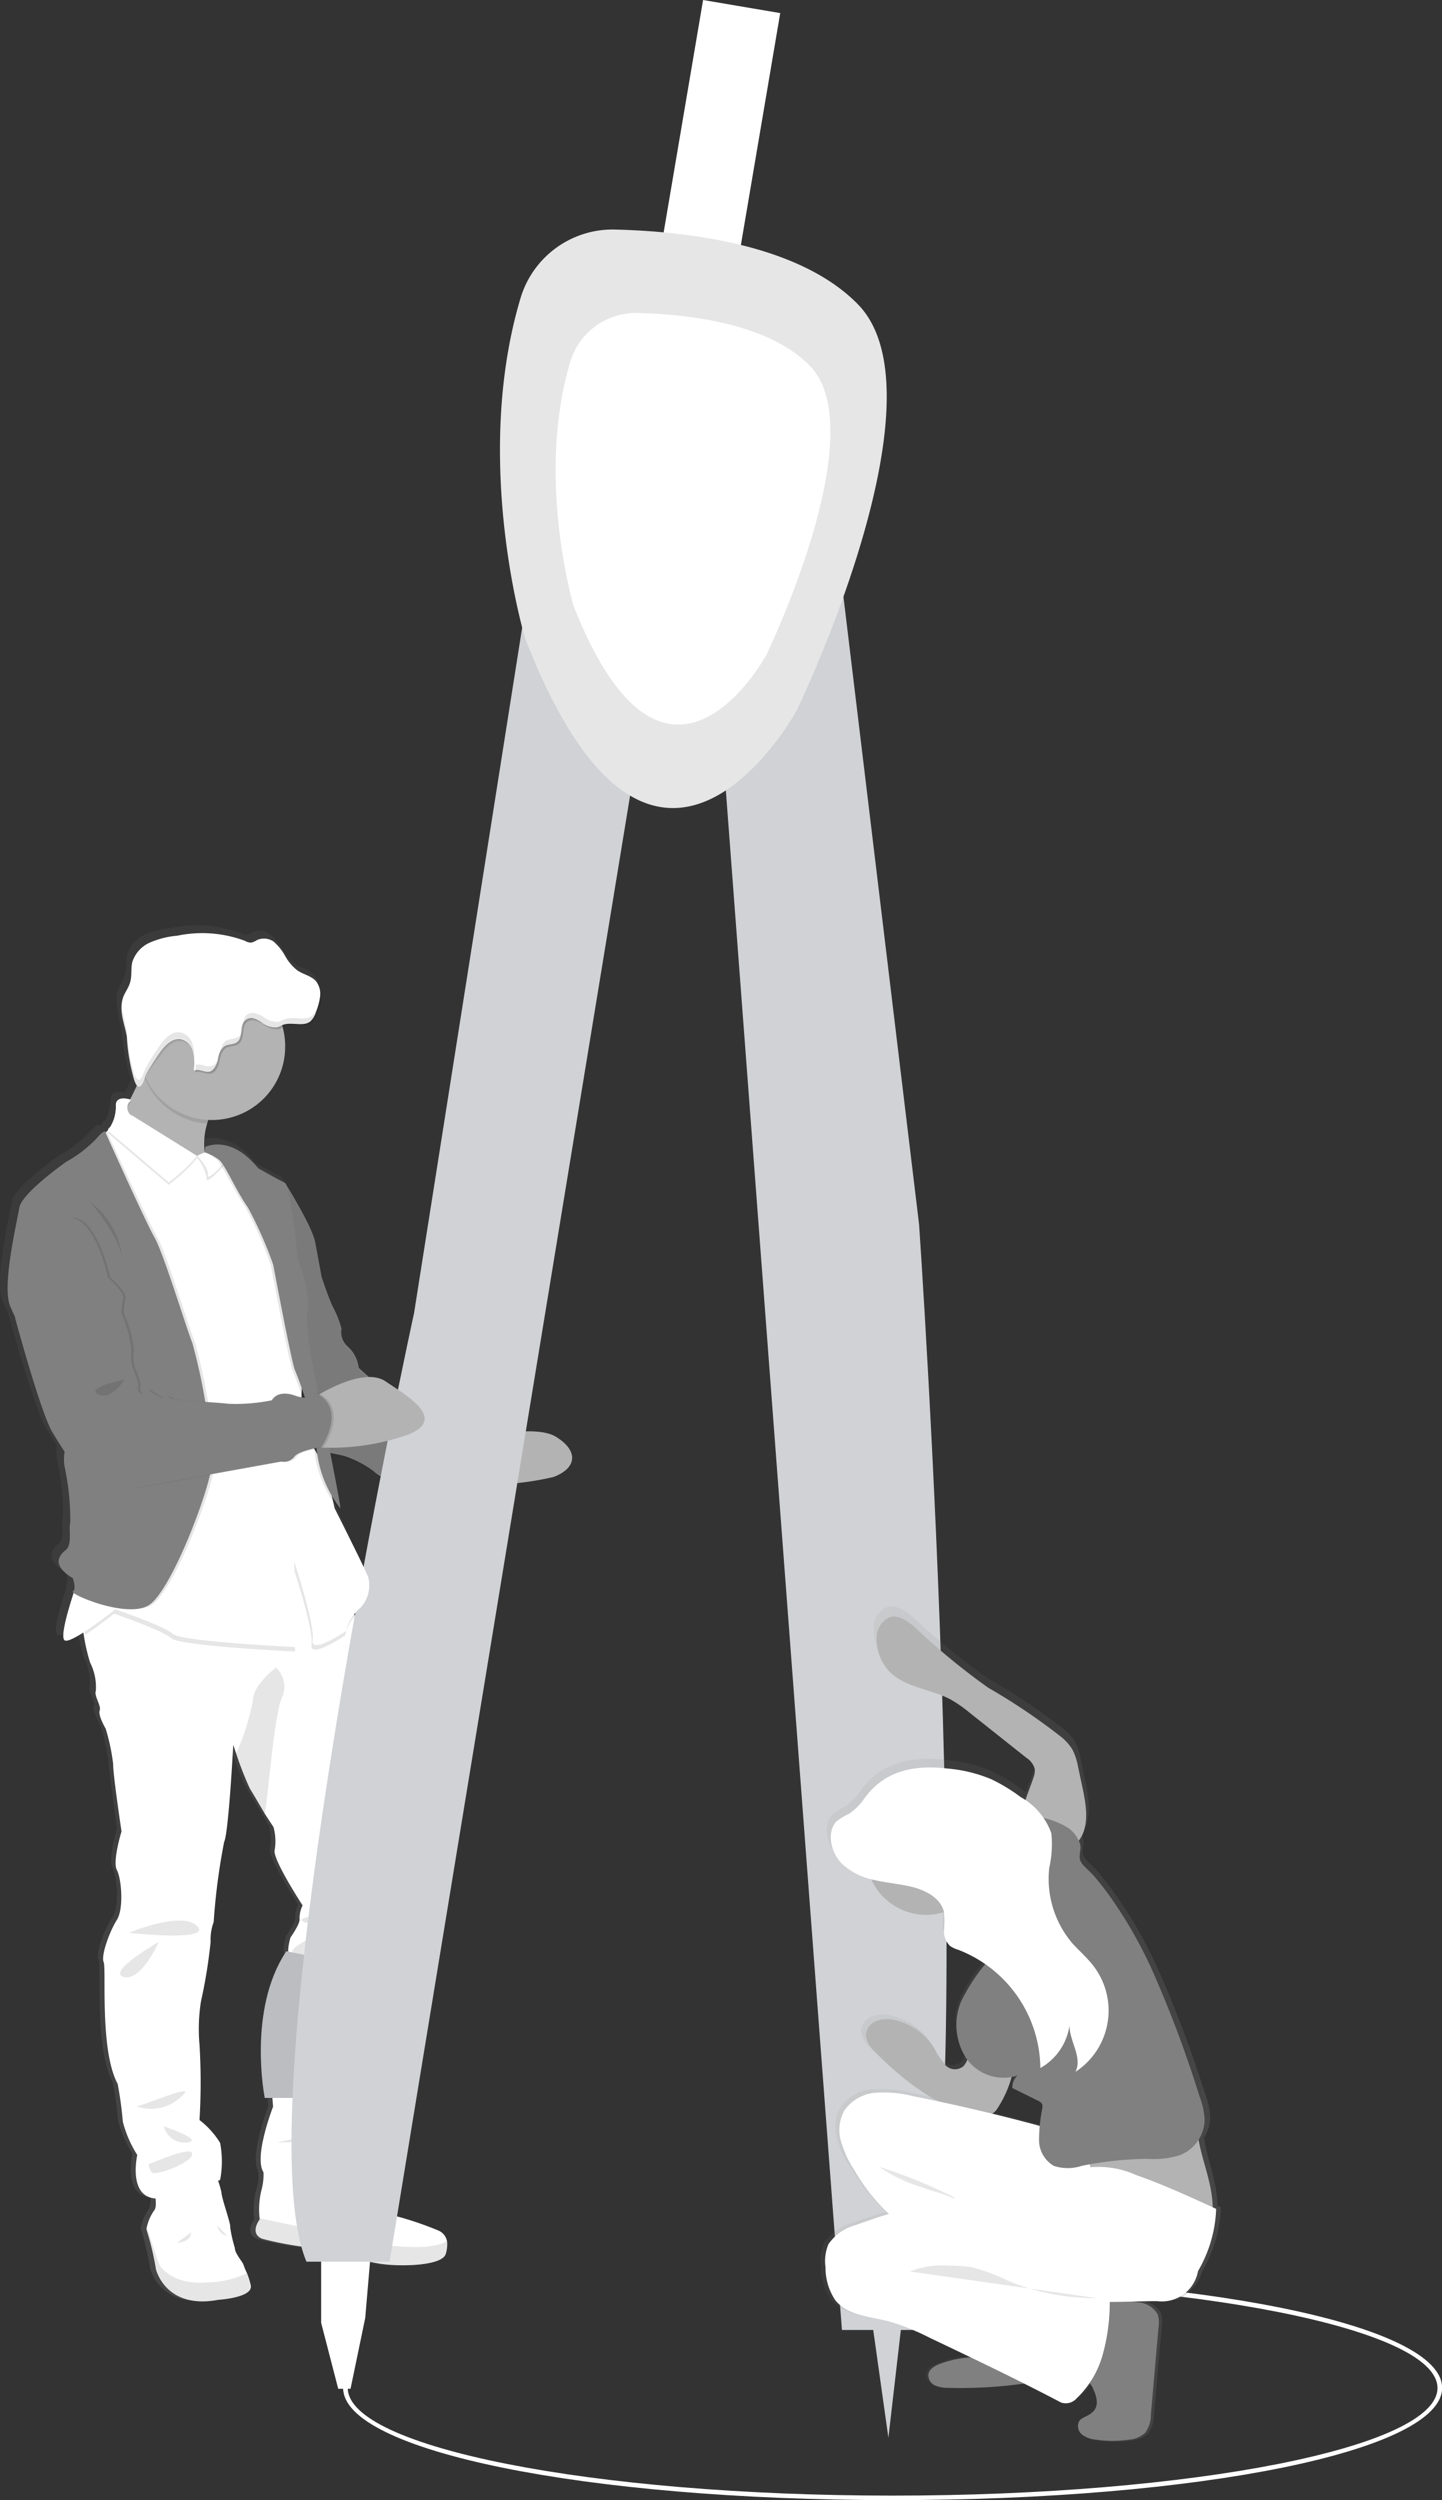
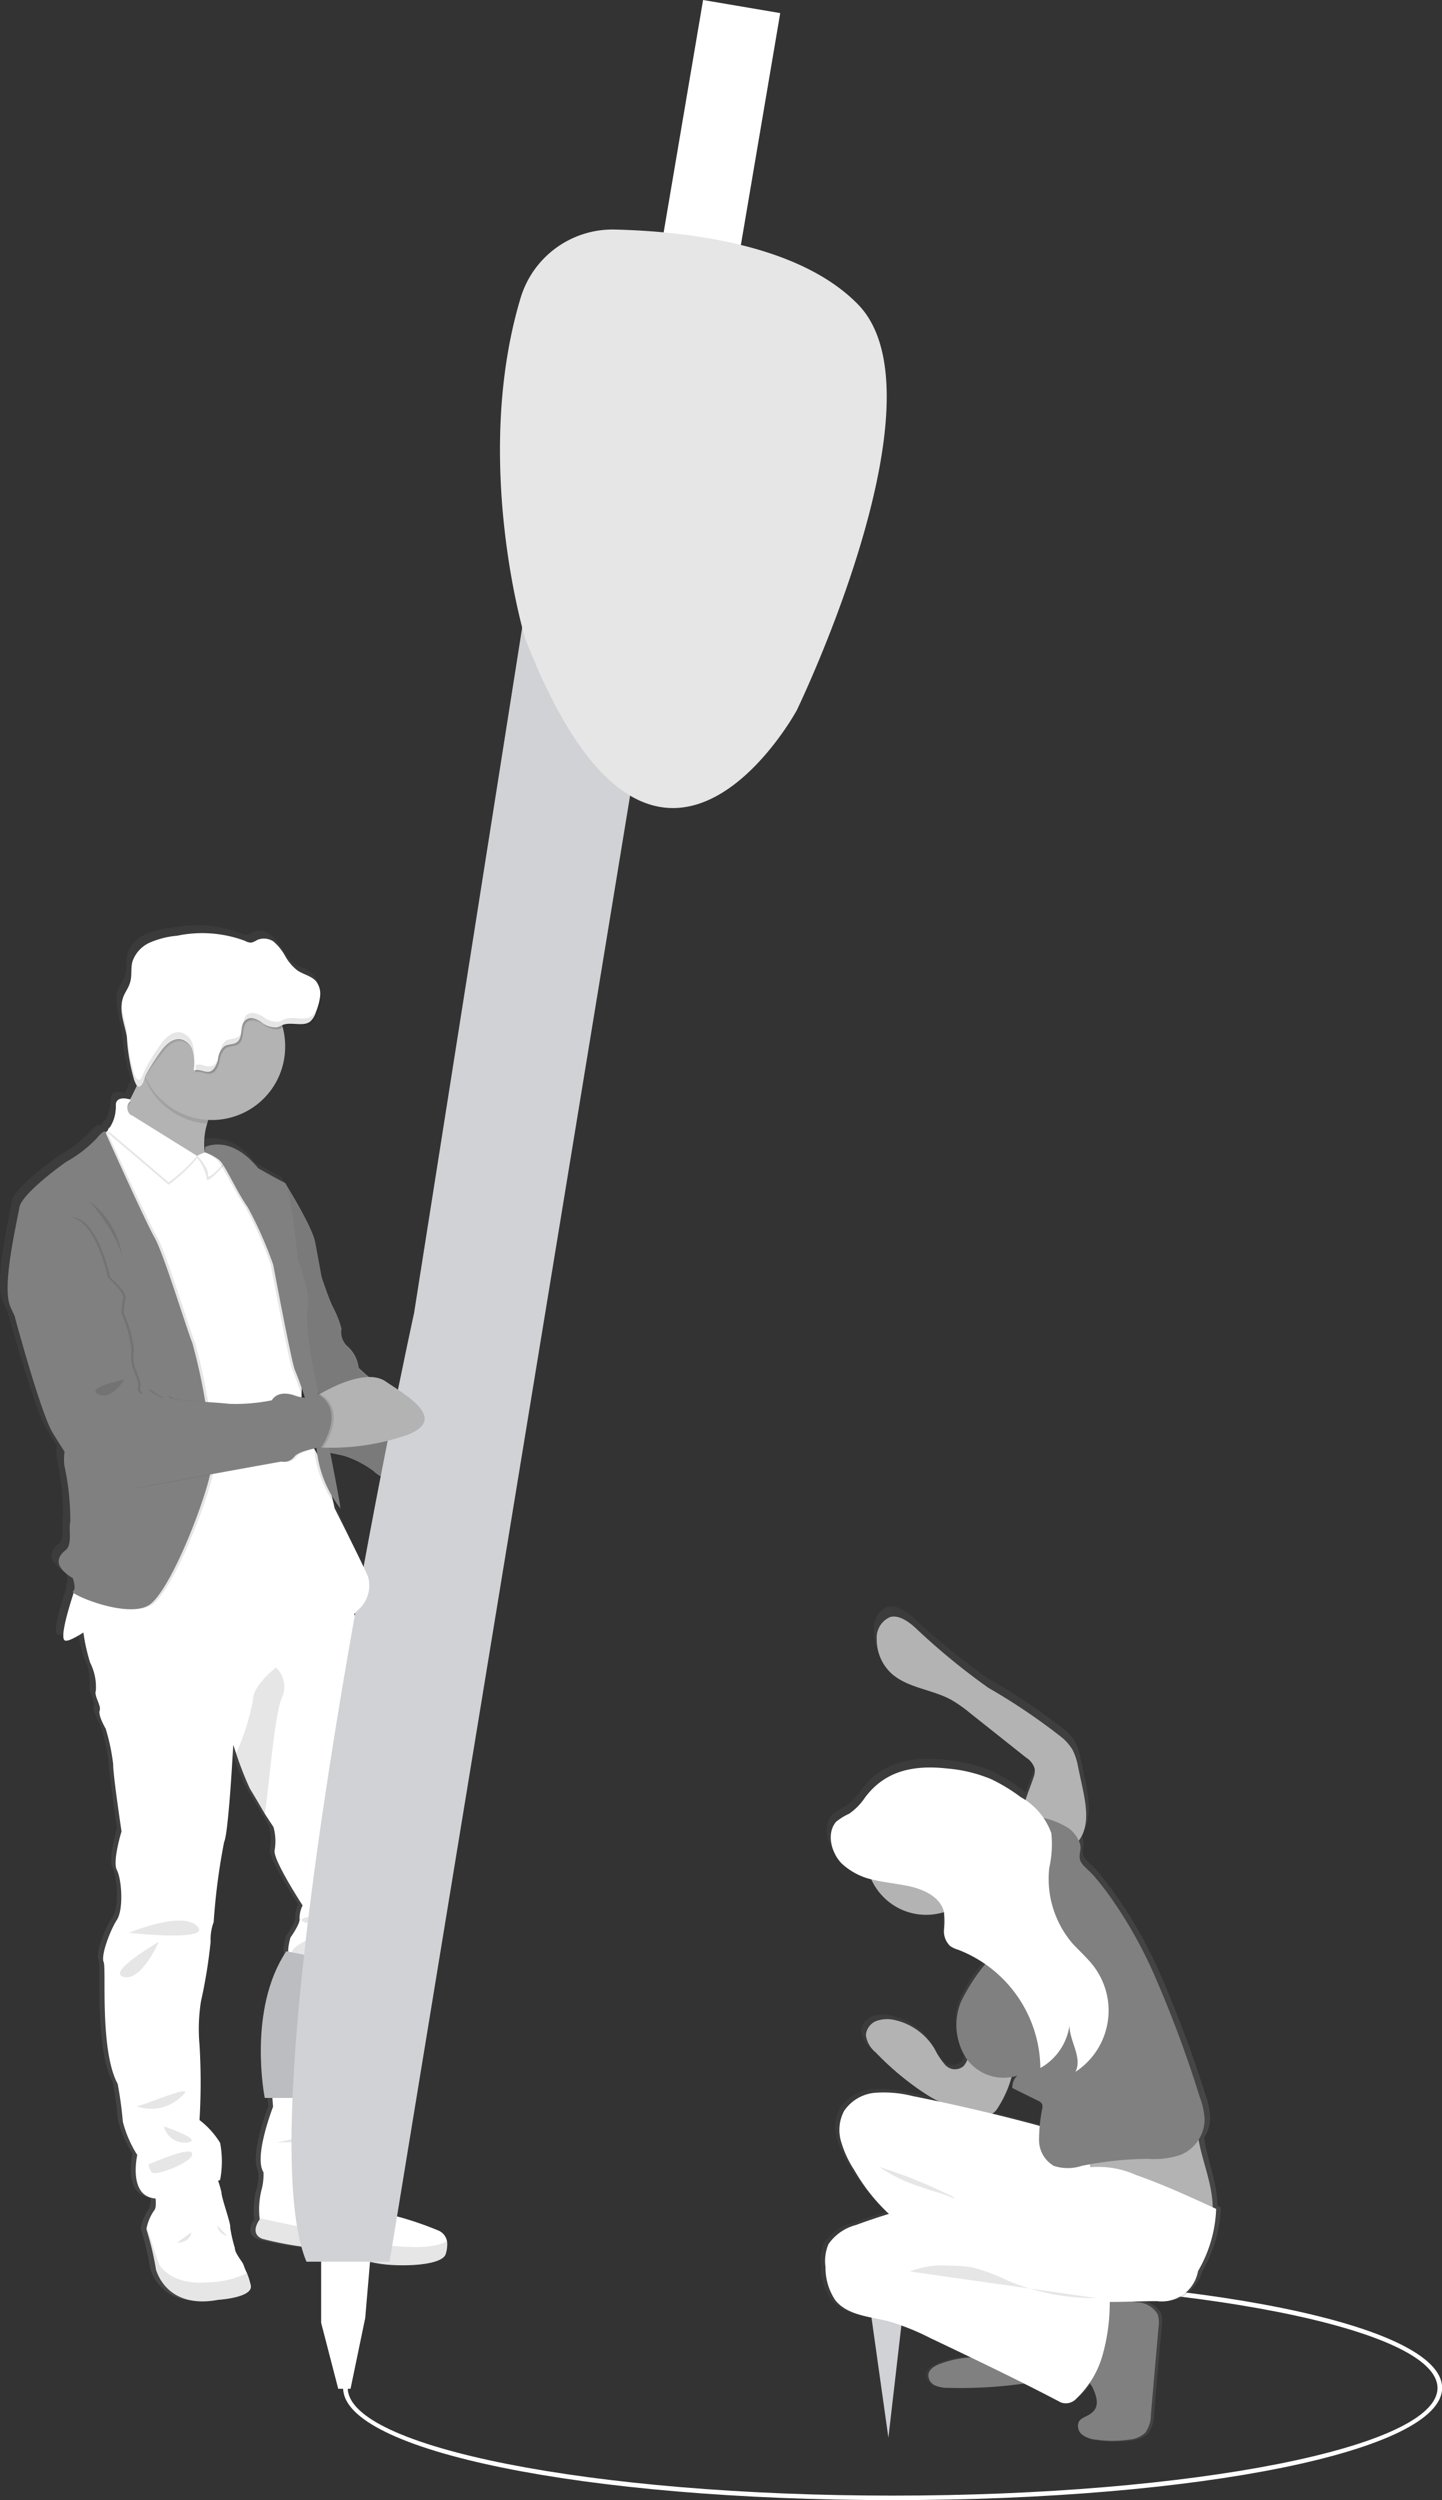
<svg xmlns="http://www.w3.org/2000/svg" xmlns:xlink="http://www.w3.org/1999/xlink" viewBox="0 0 108.93 188.85">
  <rect x="0" y="0" width="108.93" height="188.85" fill="#333333" stroke="none" />
  <defs>
    <style>.cls-1{fill:url(#Sfumatura_senza_nome_2);}.cls-2{fill:#fff;}.cls-10,.cls-3{opacity:0.1;}.cls-3,.cls-6{isolation:isolate;}.cls-4{fill:#b3b3b3;}.cls-5{fill:gray;}.cls-6{opacity:0.05;}.cls-7{fill:#d0d2d5;}.cls-8{fill:url(#Sfumatura_senza_nome_2-2);}.cls-9{fill:#fabdbd;}</style>
    <linearGradient id="Sfumatura_senza_nome_2" x1="621.25" y1="-101.36" x2="621.25" y2="2.56" gradientTransform="translate(638.05 72.47) rotate(180)" gradientUnits="userSpaceOnUse">
      <stop offset="0" stop-color="gray" stop-opacity="0.25" />
      <stop offset="0.54" stop-color="gray" stop-opacity="0.12" />
      <stop offset="1" stop-color="gray" stop-opacity="0.1" />
    </linearGradient>
    <linearGradient id="Sfumatura_senza_nome_2-2" x1="747.91" y1="-80.42" x2="778.17" y2="-80.42" gradientTransform="translate(840.14 72.47) rotate(180)" xlink:href="#Sfumatura_senza_nome_2" />
  </defs>
  <title>progettazione</title>
  <g id="Livello_2" data-name="Livello 2">
    <g id="Livello_1-2" data-name="Livello 1">
      <path class="cls-1" d="M.16,98.16a9.47,9.47,0,0,0,.41.9v0s2,7.23,2.87,8.75c.27.44.57.92.86,1.38a3.07,3.07,0,0,0,0,1,19.68,19.68,0,0,1,.46,4.32c-.15.49.18,1.7-.35,2.12s-1.07,1.16.55,2.13c0,0,.3.82,0,1,0,0,0,.07.08.12-.45,1.32-1.1,3.46-.69,3.61.22.09.83-.23,1.5-.66,0,.09,0,.18,0,.27a13.2,13.2,0,0,0,.49,2.1,4.1,4.1,0,0,1,.44,2.14c-.16.37.44,1.18.3,1.5s.46,1.37.46,1.37A15.07,15.07,0,0,1,8.2,133c0,.68.64,5.1.64,5.1s-.69,2.28-.35,2.94.57,2.94,0,3.78-1.29,2.71-1.05,3.21-.32,6.7,1.08,9.25a28.45,28.45,0,0,1,.39,2.87,9,9,0,0,0,1.1,2.53s-.66,2.77,1,3.23a1.53,1.53,0,0,0,.35.07,1.55,1.55,0,0,1-.12.89,3.53,3.53,0,0,0-.58,1.29h0a.35.35,0,0,0,0,.26,23,23,0,0,1,.69,2.94s.73,3.08,4.77,2.32c0,0,2.73-.16,2.5-1.12a6.28,6.28,0,0,0-.3-.93,6,6,0,0,1-.26-.6c0-.23-.62-.87-.66-1.3a11.39,11.39,0,0,1-.35-1.55c.07-.27-.62-2.23-.67-2.67a4.52,4.52,0,0,0-.26-.89l.15-.07a7.66,7.66,0,0,0,0-2.8,6.38,6.38,0,0,0-1.58-1.73,48.6,48.6,0,0,0,0-5.72,14,14,0,0,1,.11-3.28,38.34,38.34,0,0,0,.73-4.5,3.8,3.8,0,0,1,.23-1.5,55.18,55.18,0,0,1,.8-6.08c.32-.68.69-7.38.69-7.38l.21.62a23.65,23.65,0,0,0,1.07,2.71c.18.28.69,1.16,1.13,1.9l.65,1.11a3.87,3.87,0,0,1,.09,1.73c-.21.66,2.13,4.21,2.13,4.21a2.11,2.11,0,0,0-.23,1c.07.35-.71,1.44-.71,1.44s-.3,1-.11,1.32a8.42,8.42,0,0,1-.3,2.37s-.78,4.47-1,5a28.82,28.82,0,0,0,.09,4.12s-1.44,3.68-.77,4.91a3.12,3.12,0,0,1-.15,1.43,5.85,5.85,0,0,0-.15,2.13v.1s-.78,1,.2,1.46a24.69,24.69,0,0,0,4.34.73s3.19.91,4.72,1.16,4.75.16,5-.77a2.49,2.49,0,0,0,.08-.89,1.11,1.11,0,0,0-.63-.89,26,26,0,0,0-2.89-1s-1.52-.35-1.65-1S26.12,164,26.12,164s0-.13-.07-.3h.07l-.1-.1c-.11-.35-.28-.8-.49-.72h0a.52.52,0,0,1,.21-.7h0c.83-.45,1.33-1.89,1.1-3.44s-.27-1.28.21-2.17a4.25,4.25,0,0,0,.35-2.14l1.27-4.73a7.16,7.16,0,0,0,.37-1.8,3.36,3.36,0,0,1,.37-1.38,19.36,19.36,0,0,1,1.08-4c.51-.75-.35-3.4-.35-3.4a41.91,41.91,0,0,1-.73-6c0-1.87-2-8.36-2-8.36a2.17,2.17,0,0,1-.32-1.41,3.62,3.62,0,0,0-.47-1.58l-.09-.18a1.53,1.53,0,0,1,.38-.35,2.37,2.37,0,0,0,.84-1.9l-7.82-18.43c0-.06,3.62-7.45,3.61-7.51-.21-1.21-2.26-4.43-2.26-4.43h0a.26.26,0,0,0-.09-.1c-.46-.21-2-1.09-2-1.09A4,4,0,0,0,16,85.95a2.12,2.12,0,0,0-.69.11l-.23.09,0,.3a6.17,6.17,0,0,1,.16-2.08l0-.18h.35a5.58,5.58,0,0,0,5.59-5.56h0A5.65,5.65,0,0,0,21,77.09L21,77l.17-.08c.69-.26,1.56.18,2.12-.28a1.61,1.61,0,0,0,.42-.73A4.38,4.38,0,0,0,24,74.77v-.21a.38.38,0,0,0,0-.06.59.59,0,0,0,0-.08v-.09h0a1.35,1.35,0,0,0-.3-.69c-.37-.43-1-.53-1.44-.85a3.49,3.49,0,0,1-.92-1.08,4,4,0,0,0-.9-1.1,1.32,1.32,0,0,0-1.35-.21,1.52,1.52,0,0,1-.44.21.92.92,0,0,1-.49-.13A9.46,9.46,0,0,0,13,70.08a6.75,6.75,0,0,0-2,.49,2.42,2.42,0,0,0-1.38,1.5c-.14.54,0,1.12-.2,1.65-.12.35-.35.66-.49,1a2.08,2.08,0,0,0-.13.57h0v.06a10,10,0,0,0,.4,2.42,14,14,0,0,0,.57,3.35,2,2,0,0,0,.18.37l-.52,1.05c-.26-.07-1-.25-1.07.44a3.73,3.73,0,0,1-.38,1.6l-.11.08a.22.22,0,0,0-.13.22h0L7.6,85a.22.22,0,0,0-.11,0c0-.08-.21-.09-.71.51a9.72,9.72,0,0,1-2.29,1.76S1.08,89.64.9,90.73-.42,96.58.16,98.16ZM15.08,86.6v0l0,0Zm9.23,77.48a.74.74,0,0,1-.29.06Z" />
      <path class="cls-2" d="M16.49,173.72c-4,.75-4.71-2.31-4.71-2.31a21.2,21.2,0,0,0-.69-2.92.35.35,0,0,1,0-.26h0a3.54,3.54,0,0,1,.57-1.28c.25-.29,0-1.52,0-1.52l4.62-1.18a6.94,6.94,0,0,1,.45,1.36c0,.43.73,2.38.66,2.65a10.46,10.46,0,0,0,.35,1.54c0,.43.61,1.07.66,1.29a4.84,4.84,0,0,0,.25.6,5.82,5.82,0,0,1,.29.92C19.18,173.56,16.49,173.72,16.49,173.72Z" />
      <path class="cls-3" d="M16.49,173.72c-4,.75-4.71-2.31-4.71-2.31a21.2,21.2,0,0,0-.69-2.92.35.35,0,0,1,0-.26L12,171s.8,1.66,3.74,1.4a6.86,6.86,0,0,0,2.9-.69,5.82,5.82,0,0,1,.29.92C19.18,173.56,16.49,173.72,16.49,173.72Z" />
      <path class="cls-3" d="M13.38,169.41s1,0,1.07-.79Z" />
      <path class="cls-2" d="M30.72,142.63a19.4,19.4,0,0,0-1.07,4,3.43,3.43,0,0,0-.35,1.38,7,7,0,0,1-.35,1.79l-1.31,4.69a4.24,4.24,0,0,1-.35,2.13c-.47.89-.43.61-.2,2.15s-.27,3-1.09,3.42.36,1.52.36,1.52-5.21,1.4-6.3.54.57-5.12.57-5.12a29.12,29.12,0,0,1-.09-4.1c.18-.52,1-5,1-5a8.35,8.35,0,0,0,.29-2.36c-.18-.34.11-1.31.11-1.31s.77-1.09.69-1.43a2.13,2.13,0,0,1,.23-1s-2.31-3.54-2.11-4.19a4,4,0,0,0-.09-1.73L20,137c-.43-.74-.95-1.62-1.12-1.89a24.16,24.16,0,0,1-1.05-2.69l-.21-.62s-.35,6.66-.69,7.34a48.39,48.39,0,0,0-.79,6.05,3.76,3.76,0,0,0-.23,1.49,38.21,38.21,0,0,1-.73,4.5,13.5,13.5,0,0,0-.11,3.27,46.57,46.57,0,0,1,0,5.69,6.36,6.36,0,0,1,1.56,1.73,7.59,7.59,0,0,1,0,2.79S13,166.48,11.37,166s-1-3.22-1-3.22a8.76,8.76,0,0,1-1.09-2.51,28.43,28.43,0,0,0-.39-2.86c-1.38-2.54-.84-8.7-1.06-9.2s.47-2.36,1-3.19.35-3.11,0-3.76.35-2.92.35-2.92-.66-4.4-.63-5.07a15.06,15.06,0,0,0-.57-2.7s-.59-1-.45-1.36-.45-1.13-.29-1.49a4.1,4.1,0,0,0-.43-2.13,13.66,13.66,0,0,1-.48-2.08c-.14-.78-.24-1.47-.24-1.47l3.74-3,9.34-2.45,3.54-1.15,3.42,5.39s.35.56.67,1.21a3.6,3.6,0,0,1,.47,1.57,2.17,2.17,0,0,0,.32,1.4s2,6.46,2,8.3a42.18,42.18,0,0,0,.73,5.94S31.22,141.88,30.72,142.63Z" />
      <path class="cls-3" d="M9.74,146s4-1.7,5.16-.5S9.74,146,9.74,146Z" />
      <path class="cls-3" d="M12,146.68s-4,2.29-2.66,2.65S12,146.68,12,146.68Z" />
      <path class="cls-3" d="M24,144.72s-1.73.11-1.07.45S24,144.72,24,144.72Z" />
      <path class="cls-3" d="M26.19,145.24c0,.11-5,1.73-4,2.45S26.19,145.24,26.19,145.24Z" />
      <path class="cls-3" d="M10.32,159.1c.75-.11,4.92-2,3.29-.65A3.25,3.25,0,0,1,10.32,159.1Z" />
      <path class="cls-3" d="M12.38,160.62a1.62,1.62,0,0,0,1.75,1.22C15.51,161.66,12.38,160.62,12.38,160.62Z" />
      <path class="cls-3" d="M11.23,163.48c.25-.07,3.22-1.43,3.29-.79s-2.83,1.73-3.06,1.4A1.22,1.22,0,0,1,11.23,163.48Z" />
      <path class="cls-3" d="M20.84,161.85c.35,0,3.76-1.11,4.44-.13Z" />
      <path class="cls-3" d="M23.92,162.48a1.2,1.2,0,0,1,1.18-.25C25.68,162.51,23.92,162.48,23.92,162.48Z" />
      <path class="cls-3" d="M16.4,168.1a1,1,0,0,0,.77.8Z" />
      <path class="cls-2" d="M33.68,170.23c-.22.93-3.4,1-4.92.77s-4.67-1.16-4.67-1.16a25.5,25.5,0,0,1-4.28-.73c-1-.41-.2-1.45-.2-1.45v-.1a6,6,0,0,1,.14-2.12,4.49,4.49,0,0,0,.11-1.84s4.69.91,4.78.48a2.47,2.47,0,0,1,1.16-1.18c.34-.14.59,1.13.59,1.13s2.13,1.81,2.27,2.47,1.63,1,1.63,1a25.34,25.34,0,0,1,2.86,1,1.1,1.1,0,0,1,.63.88A2.47,2.47,0,0,1,33.68,170.23Z" />
      <path class="cls-3" d="M33.68,170.23c-.22.93-3.4,1-4.92.77s-4.67-1.16-4.67-1.16a25.5,25.5,0,0,1-4.28-.73c-1-.41-.2-1.45-.2-1.45v-.1l4.74,1a12.91,12.91,0,0,0,3.83,1c1.31,0,4.23.54,5.59-.28A2.47,2.47,0,0,1,33.68,170.23Z" />
      <path class="cls-3" d="M27.27,166.65a3.09,3.09,0,0,1-1.13,2Z" />
-       <path class="cls-4" d="M41.8,111.57a22.51,22.51,0,0,1-5.85.57h-.69l-.89-1.81.89-1.51s.82-.22,1.9-.42c1.6-.29,3.8-.51,4.84.13C43.75,109.61,43.56,110.92,41.8,111.57Z" />
-       <path class="cls-5" d="M21.19,89.88l.39-.45s2,3.2,2.23,4.41.48,2.6.48,2.6.51,1.57.85,2.27a7.66,7.66,0,0,1,.66,1.66,1.44,1.44,0,0,0,.51,1.38,2.58,2.58,0,0,1,.79,1.57s2.3,2.23,3.51,2.3,4.68.66,4.56,1.27,1.45,1,2.08,1.12-4.07,2-1.31,4.31c0,0-1.75.35-1.93.79s-2-.24-2-.24a1.91,1.91,0,0,0-1.75-1,2.74,2.74,0,0,1-2.05-.75A7.73,7.73,0,0,0,26.07,110c-.75-.21-1.75-.3-1.78-.52s-4.53-19.64-4.53-19.64Z" />
+       <path class="cls-5" d="M21.19,89.88l.39-.45s2,3.2,2.23,4.41.48,2.6.48,2.6.51,1.57.85,2.27a7.66,7.66,0,0,1,.66,1.66,1.44,1.44,0,0,0,.51,1.38,2.58,2.58,0,0,1,.79,1.57s2.3,2.23,3.51,2.3,4.68.66,4.56,1.27,1.45,1,2.08,1.12-4.07,2-1.31,4.31c0,0-1.75.35-1.93.79s-2-.24-2-.24a1.91,1.91,0,0,0-1.75-1,2.74,2.74,0,0,1-2.05-.75A7.73,7.73,0,0,0,26.07,110c-.75-.21-1.75-.3-1.78-.52s-4.53-19.64-4.53-19.64" />
      <path class="cls-6" d="M21.19,90l.39-.45s2,3.2,2.23,4.41.48,2.6.48,2.6.51,1.57.85,2.27a7.72,7.72,0,0,1,.66,1.66,1.44,1.44,0,0,0,.51,1.38,2.57,2.57,0,0,1,.79,1.57s2.3,2.24,3.51,2.3,4.68.66,4.56,1.27,1.45,1,2.08,1.12-4.07,2-1.31,4.3c0,0-1.75.35-1.93.79s-2-.24-2-.24a1.91,1.91,0,0,0-1.75-1,2.72,2.72,0,0,1-2.05-.76,7.65,7.65,0,0,0-2.11-1.05c-.75-.21-1.75-.3-1.78-.52S19.76,90,19.76,90Z" />
      <path class="cls-2" d="M67.43,188.85c-23.28,0-41.51-3.72-41.51-8.47h.35c0,4.48,18.46,8.13,41.16,8.13s41.16-3.65,41.16-8.13-18.46-8.13-41.16-8.13v-.35c23.28,0,41.51,3.72,41.51,8.47S90.7,188.85,67.43,188.85Z" />
      <rect class="cls-2" x="30.37" y="19.21" width="43.95" height="5.91" transform="translate(21.74 70.06) rotate(-80.37)" />
      <polygon class="cls-7" points="65.81 174.9 67.11 184.14 68.22 174.54 65.81 174.9" />
      <polygon class="cls-2" points="24.26 169.73 24.26 175.46 25.55 180.44 26.48 180.44 27.59 175.09 28.14 168.63 24.26 169.73" />
      <path class="cls-7" d="M21.63,147.39l2.77.55s-3.14,8.68-.92,10.53H20S18.67,151.82,21.63,147.39Z" />
      <path class="cls-3" d="M21.63,147.39l2.77.55s-3.14,8.68-.92,10.53H20S18.67,151.82,21.63,147.39Z" />
      <path class="cls-7" d="M40.14,43,31.28,99.18S18.17,159,23.15,170.84h6.28L48.27,56Z" />
-       <path class="cls-7" d="M62.63,36.07l6.8,56.43S74.37,164.38,69,176H63.6L54,48.69Z" />
      <path class="cls-2" d="M39.32,22.53a7.26,7.26,0,0,1,7.16-5.19c5.47.14,13.92,1.13,18.33,5.65,6.83,7-4.62,30.66-4.62,30.66S49.47,73.41,39.7,48.29C39.68,48.32,35.63,34.87,39.32,22.53Z" />
      <path class="cls-3" d="M39.32,22.53a7.26,7.26,0,0,1,7.16-5.19c5.47.14,13.92,1.13,18.33,5.65,6.83,7-4.62,30.66-4.62,30.66S49.47,73.41,39.7,48.29C39.68,48.32,35.63,34.87,39.32,22.53Z" />
-       <path class="cls-2" d="M43.08,27.33a5.19,5.19,0,0,1,5.1-3.69c3.89.1,9.91.81,13,4,4.87,5-3.29,21.83-3.29,21.83s-7.61,14.07-14.6-3.8C43.34,45.68,40.45,36.12,43.08,27.33Z" />
      <path class="cls-8" d="M62,171.15a4.41,4.41,0,0,0,.76,2.53c.93,1.16,2.63,1.25,4.09,1.61a18,18,0,0,1,3.23,1.27L73.23,178a8.19,8.19,0,0,0-2.36.49c-.4.15-.85.39-.91.82a.87.87,0,0,0,.52.84,2.46,2.46,0,0,0,1,.18,34.88,34.88,0,0,0,5.6-.29l.22,0q1.43.71,2.85,1.45a1.11,1.11,0,0,0,1.2-.29A6.36,6.36,0,0,0,82.46,180c.06.1.11.19.16.28.3.58.59,1.35.16,1.85s-1,.45-1.2.92a.83.83,0,0,0,.32.94,2.13,2.13,0,0,0,1,.35,8.93,8.93,0,0,0,2.58,0,2.08,2.08,0,0,0,1.25-.53,2.28,2.28,0,0,0,.44-1.38l.59-6.72a2,2,0,0,0-.07-1,1.88,1.88,0,0,0-1.53-.91H86.1l1.59,0a3.81,3.81,0,0,0,1.43-.18,3.66,3.66,0,0,0,1.73-2.12,10.31,10.31,0,0,0,1.38-4.77l-.27-.12c0-1.77-.76-3.42-1-5.14a2.86,2.86,0,0,0,.46-1.56,5.76,5.76,0,0,0-.39-1.77,89.22,89.22,0,0,0-3.66-9.64,33.35,33.35,0,0,0-3.46-5.88q-.53-.69-1.1-1.38c-.28-.32-.9-.77-1-1.17s.13-.8,0-1.21a2.06,2.06,0,0,0-.12-.31c.81-1.07.58-2.62.3-4l-.35-1.66a4.5,4.5,0,0,0-.43-1.32,3.85,3.85,0,0,0-.83-.94,47.06,47.06,0,0,0-5.72-3.83,51.65,51.65,0,0,1-5.65-4.6c-.55-.49-1.25-1-2-.81a1.7,1.7,0,0,0-1,1.69,3.48,3.48,0,0,0,1.12,2.61c1.25,1.14,3.14,1.24,4.64,2a10.84,10.84,0,0,1,1.46,1l4.33,3.4a1.5,1.5,0,0,1,.67.88,1.41,1.41,0,0,1-.1.65c-.16.5-.44,1.12-.64,1.76l-.35-.25a13.56,13.56,0,0,0-2.29-1.38,11.38,11.38,0,0,0-3.36-.81c-2.56-.29-4.84.11-6.41,2.24a4.74,4.74,0,0,1-1.21,1.25,4.5,4.5,0,0,0-1,.63c-.8.89-.35,2.36.41,3.11a4.84,4.84,0,0,0,2.28,1.19A4.68,4.68,0,0,0,71.2,144a7,7,0,0,1,0,1.34,1.55,1.55,0,0,0,.49,1.24,2,2,0,0,0,.59.28A9.13,9.13,0,0,1,74.47,148a11.07,11.07,0,0,0-1.91,2.85,4.64,4.64,0,0,0,.35,4.32l0,0a1.43,1.43,0,0,1-.31.58,1,1,0,0,1-1.43-.15,5.44,5.44,0,0,1-.75-1.15,4.82,4.82,0,0,0-3.11-2.2,2.5,2.5,0,0,0-1.44.06,1.27,1.27,0,0,0-.83,1.08,2,2,0,0,0,.75,1.32,22,22,0,0,0,3.8,3.15,12.25,12.25,0,0,0,1.17.64l-2-.43a9.26,9.26,0,0,0-2.89-.25,3.22,3.22,0,0,0-2.42,1.41,3.11,3.11,0,0,0-.22,2.35,7.91,7.91,0,0,0,1.06,2.18,15.51,15.51,0,0,0,2.65,3.32c-.86.26-1.73.54-2.57.85a3.57,3.57,0,0,0-2.12,1.47A3.36,3.36,0,0,0,62,171.15Zm12.73-11.76h0a1.08,1.08,0,0,0,.45-.38,6.27,6.27,0,0,0,1.09-2.37,2.67,2.67,0,0,0,.59-.15,1.31,1.31,0,0,0-.41,1l2,1a.73.73,0,0,1,.35.27.69.69,0,0,1,0,.41c-.06.45-.14.89-.2,1.34-.58-.17-1.16-.31-1.67-.45-.73-.2-1.48-.39-2.22-.57Z" />
      <path class="cls-9" d="M75.1,141a3.74,3.74,0,0,0,2.91-.47,1.78,1.78,0,0,1,.56-.26,1.15,1.15,0,0,1,1,.38,3.1,3.1,0,0,1,.5,3.28,7,7,0,0,1-2.19,2.69,19.9,19.9,0,0,1-2.31,1.64,4.28,4.28,0,0,0-2.37-2.3A5.19,5.19,0,0,1,71,143.77c-.4-.64-.76-.61-.4-1.27A9.58,9.58,0,0,1,72,140.78a5.62,5.62,0,0,0,.77-1c.24-.44.19-.72.56-.37s.35.72.63,1A2.77,2.77,0,0,0,75.1,141Z" />
      <path class="cls-4" d="M78.07,134.27a1.46,1.46,0,0,0,.1-.64,1.5,1.5,0,0,0-.66-.87l-4.23-3.36a10.38,10.38,0,0,0-1.42-1c-1.46-.8-3.3-.89-4.53-2a3.48,3.48,0,0,1-1.1-2.58,1.69,1.69,0,0,1,1-1.67c.65-.19,1.38.32,1.92.81a50.72,50.72,0,0,0,5.51,4.53,46.17,46.17,0,0,1,5.59,3.78,3.76,3.76,0,0,1,.77.9,4.63,4.63,0,0,1,.42,1.3l.35,1.64c.29,1.38.53,3-.4,4.05a1.48,1.48,0,0,1-1.13.56,2.22,2.22,0,0,1-.87-.3c-.69-.35-1.94-.69-2.15-1.56C77,136.78,77.75,135.27,78.07,134.27Z" />
      <path class="cls-4" d="M71.33,155.89a5.53,5.53,0,0,1-.73-1.13,4.71,4.71,0,0,0-3-2.17,2.44,2.44,0,0,0-1.38.06,1.25,1.25,0,0,0-.81,1.07,2,2,0,0,0,.73,1.3,21.45,21.45,0,0,0,3.72,3.11,9.82,9.82,0,0,0,4.53,1.57,1.14,1.14,0,0,0,.48,0,1.08,1.08,0,0,0,.44-.38,8.47,8.47,0,0,0,1.38-3.9c-.08.49-2.87-.66-3.18-.51s-.42.87-.75,1.18A1,1,0,0,1,71.33,155.89Z" />
      <path class="cls-4" d="M91.61,166.76a.92.92,0,0,1-.1.5c-.19.3-.62.3-1,.25a17.7,17.7,0,0,1-2.38-.57l-7.1-2.05a.65.65,0,0,1-.3-.15.63.63,0,0,1-.14-.31,8.35,8.35,0,0,1-.16-3.11.63.63,0,0,1,.73-.64,30.1,30.1,0,0,1,3.35-.15,16.9,16.9,0,0,0,2.18,0,15.75,15.75,0,0,1,2.95-.56c.81.07.78.69.86,1.38C90.75,163.12,91.59,164.88,91.61,166.76Z" />
      <path class="cls-2" d="M68.94,158.33a8.86,8.86,0,0,0-2.82-.25,3.14,3.14,0,0,0-2.36,1.38,3.08,3.08,0,0,0-.22,2.32,8,8,0,0,0,1,2.15,14.12,14.12,0,0,0,3,3.65c.61.48,1.27.88,1.85,1.38A12.79,12.79,0,0,1,72.2,173a17.21,17.21,0,0,1,1.68,4.32.43.43,0,0,0,.15.31.41.41,0,0,0,.31,0l3.41-.63a.53.53,0,0,0,.48-.81,23.84,23.84,0,0,0-4.06-8.79,7.8,7.8,0,0,0,6.86,2,2.68,2.68,0,0,0,1.3-.56,3.12,3.12,0,0,0,.56-2.88,21.12,21.12,0,0,0-.63-2.65c-.64-2.08-3.4-2.64-5.27-3.14Q73,159.14,68.94,158.33Z" />
      <path class="cls-3" d="M71.46,165.68a3.75,3.75,0,0,1,1.29.86c-.61-.69-2.36-1-3.22-1.36a11.41,11.41,0,0,1-3.11-1.5A37.32,37.32,0,0,1,71.46,165.68Z" />
      <path class="cls-5" d="M82.49,180.26c.29.58.57,1.33.15,1.83s-1,.45-1.17.91a.83.83,0,0,0,.31.93,2,2,0,0,0,1,.35,8.78,8.78,0,0,0,2.52,0,2,2,0,0,0,1.21-.52,2.28,2.28,0,0,0,.43-1.38l.58-6.63a2.08,2.08,0,0,0-.07-.94,1.84,1.84,0,0,0-1.5-.9,8,8,0,0,0-2-.08,2.15,2.15,0,0,0-1.27.44,2.45,2.45,0,0,0-.6,1.38,10.09,10.09,0,0,0-.5,2.68A6.61,6.61,0,0,0,82.49,180.26Z" />
      <path class="cls-5" d="M74.86,178.12a8.08,8.08,0,0,0-3.84.43c-.39.15-.83.39-.89.81a.86.86,0,0,0,.51.83,2.42,2.42,0,0,0,1,.18,34.46,34.46,0,0,0,5.47-.29,2.94,2.94,0,0,0,1.33-.42,1,1,0,0,0,.42-1.23c-.22-.46-.81-.6-1.1-1s-.26-.74-.58-.89a1,1,0,0,0-.74.06c-.35.12-1.18.24-1.41.53A4,4,0,0,0,74.86,178.12Z" />
      <circle class="cls-4" cx="69.96" cy="140.1" r="4.54" />
      <path class="cls-5" d="M80.73,138.1a6.07,6.07,0,0,0-2.54-.89,1.33,1.33,0,0,0-.91,0,1.35,1.35,0,0,0-.44.54,5,5,0,0,0-.6,1.44,1.67,1.67,0,0,0,.35,1.46c.27.28.66.42.93.69a1.73,1.73,0,0,1,.41,1.49,4.47,4.47,0,0,1-.61,1.48A25,25,0,0,1,75,147.71a14.15,14.15,0,0,0-2.39,3.46,4.63,4.63,0,0,0,.35,4.26,3.44,3.44,0,0,0,3.9,1.35,1.29,1.29,0,0,0-.39.94l1.9.94a.72.72,0,0,1,.35.27.69.69,0,0,1,0,.4,12.62,12.62,0,0,0-.23,2.33,2.26,2.26,0,0,0,1.11,1.94,3.37,3.37,0,0,0,2.12,0,26.47,26.47,0,0,1,5-.53,6.32,6.32,0,0,0,2.47-.3A2.94,2.94,0,0,0,91,160.12a5.67,5.67,0,0,0-.38-1.75,88.41,88.41,0,0,0-3.57-9.52A33.43,33.43,0,0,0,83.67,143c-.35-.46-.69-.91-1.08-1.35s-.88-.76-1-1.16.12-.79,0-1.2A2.42,2.42,0,0,0,80.73,138.1Z" />
      <path class="cls-2" d="M91.87,166.85c-2-.92-4-1.84-6.06-2.56a6.93,6.93,0,0,0-4.72-.35c-.45.18-.86.44-1.29.65a14.54,14.54,0,0,1-4.71,1,44.28,44.28,0,0,0-10.43,2.48,3.63,3.63,0,0,0-2.08,1.45,3.31,3.31,0,0,0-.22,1.73,4.4,4.4,0,0,0,.74,2.5c.91,1.14,2.57,1.23,4,1.59a17.48,17.48,0,0,1,3.16,1.26c3.31,1.58,6.63,3.16,9.88,4.87a1.08,1.08,0,0,0,1.17-.29,7.19,7.19,0,0,0,2-3.36,14.51,14.51,0,0,0,.52-3.94c1.27,0,2.31-.06,3.58-.06a2.78,2.78,0,0,0,3.09-2.27A10,10,0,0,0,91.87,166.85Z" />
      <path class="cls-3" d="M68.74,171.58a6.55,6.55,0,0,1,2.93-.44,9.71,9.71,0,0,1,1.82.14,14.37,14.37,0,0,1,2.66,1,16.89,16.89,0,0,0,6.7,1.31" />
      <path class="cls-2" d="M63.57,140.75A5,5,0,0,0,66,142c.9.21,1.83.29,2.73.49,1.11.25,2.33.83,2.58,1.95a6.47,6.47,0,0,1,0,1.35,1.53,1.53,0,0,0,.47,1.21,2.08,2.08,0,0,0,.58.27,9.69,9.69,0,0,1,6.23,8.94A4.4,4.4,0,0,0,80.79,153c0,1.2,1,2.42.45,3.5a5.53,5.53,0,0,0,1.6-7.66q-.13-.2-.27-.38c-.46-.58-1-1.07-1.52-1.62a7.52,7.52,0,0,1-1.79-5.74,8.2,8.2,0,0,0,.16-2.62,5.07,5.07,0,0,0-2.31-2.73,13.28,13.28,0,0,0-2.24-1.36,11,11,0,0,0-3.28-.8c-2.49-.28-4.71.11-6.26,2.21A4.56,4.56,0,0,1,64.15,137a4.46,4.46,0,0,0-1,.62C62.39,138.54,62.84,140,63.57,140.75Z" />
      <path class="cls-4" d="M16.93,90.1c-.14-.06-10-4.13-8.65-4.94.81-.48,1.8-2.51,2.48-4.11.47-1.11.8-2,.8-2s7.91-1.4,5.08,3.46a9,9,0,0,0-1,2.39A5.29,5.29,0,0,0,16.93,90.1Z" />
      <path class="cls-3" d="M16.62,82.49a9,9,0,0,0-1,2.39A5.53,5.53,0,0,1,11,81.59a4.84,4.84,0,0,1-.21-.54c.47-1.11.8-2,.8-2S19.45,77.64,16.62,82.49Z" />
      <path class="cls-4" d="M21.54,79.18A5.53,5.53,0,0,1,11,81.41a5.46,5.46,0,0,1-.47-2.23,5.53,5.53,0,0,1,10.84-1.53A5.6,5.6,0,0,1,21.54,79.18Z" />
-       <path class="cls-3" d="M26.87,122a3.37,3.37,0,0,0-.8,1.53s-2.72,1.86-2.54.69-1.42-5.95-1.42-5.95l.18,6.48s-8.7-.41-9.34-1-4.33-1.86-4.33-1.86-1.14.91-2.19,1.6C6.3,122.7,6.2,122,6.2,122l3.74-3,9.34-2.45,3.51-1.13,3.42,5.39S26.56,121.37,26.87,122Z" />
      <path class="cls-2" d="M27.16,121.51a3.06,3.06,0,0,0-1,1.68s-2.72,1.86-2.54.69-1.4-5.94-1.4-5.94l.18,6.48s-8.7-.41-9.34-1-4.35-1.86-4.35-1.86-3.22,2.58-3.8,2.36,1-4.62,1-4.62L7.62,93.52s-.45-7.66.23-7.93a.9.9,0,0,0,.28-.18,2.87,2.87,0,0,0,.62-1.91c0-.81,1.13-.41,1.13-.41l-.63.82,5.62,3.41,0,0a6.74,6.74,0,0,1,.69-.31,2.44,2.44,0,0,1,1.59-.19,1.56,1.56,0,0,1,.59.54,6.63,6.63,0,0,1,.76,1.55l2,3.44s1,4.58,1,4.76.32,4.35.69,4.8a7.45,7.45,0,0,1,.59,3.4,18.61,18.61,0,0,0,.22,3.22c1.5,1.22,2.27,5.39,2.27,5.39s2.36,4.67,2.54,5.21A2.44,2.44,0,0,1,27.16,121.51Z" />
      <path class="cls-3" d="M14.88,87.49a11.59,11.59,0,0,1-2.14,2L8.14,85.58a2.88,2.88,0,0,0,.62-1.91c0-.82,1.13-.41,1.13-.41l-.13.17a.73.73,0,0,0,.13,1l.06,0Z" />
      <path class="cls-2" d="M14.88,87.31a11.66,11.66,0,0,1-2.14,2L8.14,85.39a2.87,2.87,0,0,0,.62-1.91c0-.81,1.13-.41,1.13-.41l-.13.17a.73.73,0,0,0,.13,1l.06,0Z" />
      <path class="cls-3" d="M17,87.92c-.59.71-1.44,1.52-1.38,1.11a3.4,3.4,0,0,0-.84-1.69,2.53,2.53,0,0,1,1.65,0A1.56,1.56,0,0,1,17,87.92Z" />
      <path class="cls-2" d="M17.09,87.65c-.59.71-1.44,1.52-1.38,1.11s-.45-1.06-.79-1.46a2.44,2.44,0,0,1,1.59-.19A1.52,1.52,0,0,1,17.09,87.65Z" />
      <path class="cls-3" d="M8.14,85.62s.06-.54-.73.39a9.58,9.58,0,0,1-2.25,1.74s-3.35,2.36-3.54,3.46S.36,97,.94,98.58s5,9.1,5,9.1a4.06,4.06,0,0,0-.88,3,19.75,19.75,0,0,1,.45,4.29c-.15.48.18,1.69-.35,2.11s-1.05,1.15.55,2.12c0,0,.3.82,0,1s4,2.05,5.71,1.06,4.75-9,4.8-10.76a42.84,42.84,0,0,0-1.48-9.06c-.54-1.39-2.18-6.8-2.87-8S8.14,85.62,8.14,85.62Z" />
      <path class="cls-5" d="M8,85.62s.06-.54-.72.39A9.58,9.58,0,0,1,5,87.76s-3.36,2.36-3.54,3.46S.16,97,.74,98.59s5,9.1,5,9.1a4.05,4.05,0,0,0-.88,3,19.52,19.52,0,0,1,.45,4.29c-.15.48.18,1.69-.35,2.11s-1.06,1.15.54,2.12c0,0,.3.82,0,1s4,2.05,5.71,1.06,4.74-9,4.8-10.76a42.62,42.62,0,0,0-1.48-9.06c-.54-1.39-2.18-6.8-2.87-8S8,85.62,8,85.62Z" />
      <path class="cls-3" d="M6.75,90.75s2.6,2.87,2.51,4.77A6.07,6.07,0,0,0,6.75,90.75Z" />
      <path class="cls-3" d="M15.52,86.64s1.68-1,3.8,1.6c0,0,1.54.88,2,1.09s1,5.83,1,5.83,1,2.42.72,3.8.79,6.16.79,6.16,1.75,8.58,1.69,8.82a8.65,8.65,0,0,1-1.75-4.15,25.52,25.52,0,0,0-1.66-6.25c-.21-.27-1.66-8-1.66-8a28.85,28.85,0,0,0-1.93-4.38C17.72,90,16.78,88,16.4,87.62a4,4,0,0,0-.93-.6Z" />
      <path class="cls-5" d="M15.5,86.64s1.89-1,4,1.6c0,0,1.54.88,2,1.09s1,5.83,1,5.83,1,2.42.73,3.8.79,6.16.79,6.16,1.75,8.58,1.69,8.82a8.65,8.65,0,0,1-1.75-4.15,25.68,25.68,0,0,0-1.66-6.25c-.21-.27-1.66-8-1.66-8a29.71,29.71,0,0,0-1.93-4.36C17.9,90.05,17,88,16.58,87.64a3.78,3.78,0,0,0-1.12-.6Z" />
      <path class="cls-4" d="M23.79,105.53s3.59-2.36,5.33-1.19,4.58,2.81,1.78,4a17.46,17.46,0,0,1-6.66,1Z" />
      <path class="cls-3" d="M21.29,128.26c-.54,1.15-1,6.92-1.28,8.76-.43-.74-.95-1.62-1.12-1.89a24.16,24.16,0,0,1-1.05-2.69,17.88,17.88,0,0,0,1.28-4.08c0-1.07,1.73-2.4,1.73-2.4A2,2,0,0,1,21.29,128.26Z" />
      <path class="cls-3" d="M21.33,77.65l-.27.11a1.67,1.67,0,0,1-1.22-.4c-.38-.23-.9-.4-1.23-.1s-.12,1.21-.56,1.59c-.28.24-.72.16-1,.35s-.4.62-.48,1-.23.79-.59.9-.69-.13-1-.12a.34.34,0,0,1-.21,0,.22.22,0,0,1,0-.16,3.54,3.54,0,0,0-.12-1.31,1.26,1.26,0,0,0-.92-.86c-.64-.1-1.17.46-1.55,1A16.05,16.05,0,0,0,11,81.3l-.06.12a5.46,5.46,0,0,1-.47-2.23,5.53,5.53,0,0,1,10.84-1.53Z" />
      <path class="cls-2" d="M12.08,79.48c.37-.53.91-1.08,1.55-1a1.26,1.26,0,0,1,.92.86,3.48,3.48,0,0,1,.11,1.31.24.24,0,0,0,0,.17c0,.06.13,0,.21,0,.35,0,.71.22,1,.12s.52-.53.59-.9a1.44,1.44,0,0,1,.48-1c.32-.2.75-.11,1-.35.44-.37.13-1.2.56-1.59s.85-.13,1.23.1a1.67,1.67,0,0,0,1.22.4,3.59,3.59,0,0,0,.41-.18c.67-.26,1.55.18,2.1-.28a1.63,1.63,0,0,0,.42-.73,4.46,4.46,0,0,0,.3-1.15,1.55,1.55,0,0,0-.3-1.13c-.35-.42-1-.53-1.43-.84a3.51,3.51,0,0,1-.91-1.08,4,4,0,0,0-.89-1.1A1.3,1.3,0,0,0,19.43,71a1.38,1.38,0,0,1-.44.2.87.87,0,0,1-.48-.13,9.25,9.25,0,0,0-5.12-.39,6.59,6.59,0,0,0-2,.49A2.42,2.42,0,0,0,10,72.65c-.14.53,0,1.11-.2,1.64-.11.35-.35.66-.48,1-.37,1,.07,2,.26,3a14.2,14.2,0,0,0,.57,3.33c.09.2.19.56.43.43s.35-.69.43-.86A16.65,16.65,0,0,1,12.08,79.48Z" />
      <path class="cls-3" d="M2.13,97.19l-.82,2.32s1.93,7.19,2.84,8.7,2.23,3.46,2.23,3.46a8.3,8.3,0,0,0,4.84.6c2.6-.51,10.18-1.87,10.18-1.87a1,1,0,0,0,1-.36c.35-.48,2.05-.73,2.05-.73s2-2.9-.45-4.11c0,0-.3.67-1.6.21s-1.69.36-1.69.36a13.66,13.66,0,0,1-3.29.27c-1.18-.15-4.11-.21-4.41-.45a.38.38,0,0,0-.54,0h0a3.3,3.3,0,0,1-1-.55c-.24-.27-.57.3-.57.3s-.43-.24-.3-.54-.39-1.45-.39-1.45a2.93,2.93,0,0,1-.09-1.36,8.92,8.92,0,0,0-.76-2.77,3.92,3.92,0,0,1,.12-1.09c.15-.54-1.15-1.63-1.15-1.63s-1.27-6.16-4-4.15A5.28,5.28,0,0,0,2.13,97.19Z" />
      <path class="cls-5" d="M1.95,97.19l-.82,2.32s1.93,7.19,2.84,8.7,2.24,3.46,2.24,3.46a8.28,8.28,0,0,0,4.84.6c2.6-.51,10.18-1.87,10.18-1.87a1,1,0,0,0,1-.36c.35-.48,2.05-.73,2.05-.73s2-2.9-.45-4.11c0,0-.3.67-1.6.21s-1.69.36-1.69.36a13.64,13.64,0,0,1-3.29.27c-1.18-.15-4.11-.21-4.41-.45a.38.38,0,0,0-.54,0h0a3.3,3.3,0,0,1-1-.55c-.24-.27-.57.3-.57.3s-.42-.24-.3-.54-.39-1.45-.39-1.45A3,3,0,0,1,9.93,102a8.84,8.84,0,0,0-.75-2.77,3.77,3.77,0,0,1,.12-1.09c.15-.54-1.15-1.63-1.15-1.63s-1.27-6.16-4-4.15A5.3,5.3,0,0,0,1.95,97.19Z" />
      <path class="cls-3" d="M9.41,104.2s-3,.61-2,1.12S9.41,104.2,9.41,104.2Z" />
      <g class="cls-10">
        <path d="M14.54,78.84a1.25,1.25,0,0,0-.92-.86c-.64-.1-1.17.46-1.55,1A16.7,16.7,0,0,0,11,80.69c-.1.18-.26.76-.43.86s-.35-.22-.43-.43a15.12,15.12,0,0,1-.57-3.33,19.27,19.27,0,0,1-.39-1.94,9.45,9.45,0,0,0,.39,2.42,14.2,14.2,0,0,0,.57,3.33c.09.2.19.56.43.43s.35-.69.43-.86a16.34,16.34,0,0,1,1.07-1.73c.37-.53.91-1.08,1.55-1a1.25,1.25,0,0,1,.92.86,2.37,2.37,0,0,1,.12.69A3.11,3.11,0,0,0,14.54,78.84Z" />
        <path d="M24,76a1.6,1.6,0,0,1-.42.72c-.55.46-1.42,0-2.1.28-.14.05-.27.13-.41.18a1.69,1.69,0,0,1-1.22-.4c-.38-.23-.9-.4-1.23-.1s-.12,1.21-.56,1.59c-.28.24-.72.16-1,.35s-.4.62-.48,1-.23.79-.59.9-.69-.13-1-.11a.34.34,0,0,1-.21,0l0,0v.36a.24.24,0,0,0,0,.16c0,.06.13,0,.21,0,.35,0,.71.21,1,.11s.52-.53.59-.9a1.43,1.43,0,0,1,.48-1c.32-.2.75-.11,1-.35.44-.37.13-1.2.56-1.59s.85-.13,1.23.1a1.67,1.67,0,0,0,1.22.4l.41-.17c.67-.26,1.55.18,2.1-.28a1.62,1.62,0,0,0,.42-.72,4.52,4.52,0,0,0,.3-1.16,1.76,1.76,0,0,0,0-.4A5.12,5.12,0,0,1,24,76Z" />
      </g>
    </g>
  </g>
</svg>